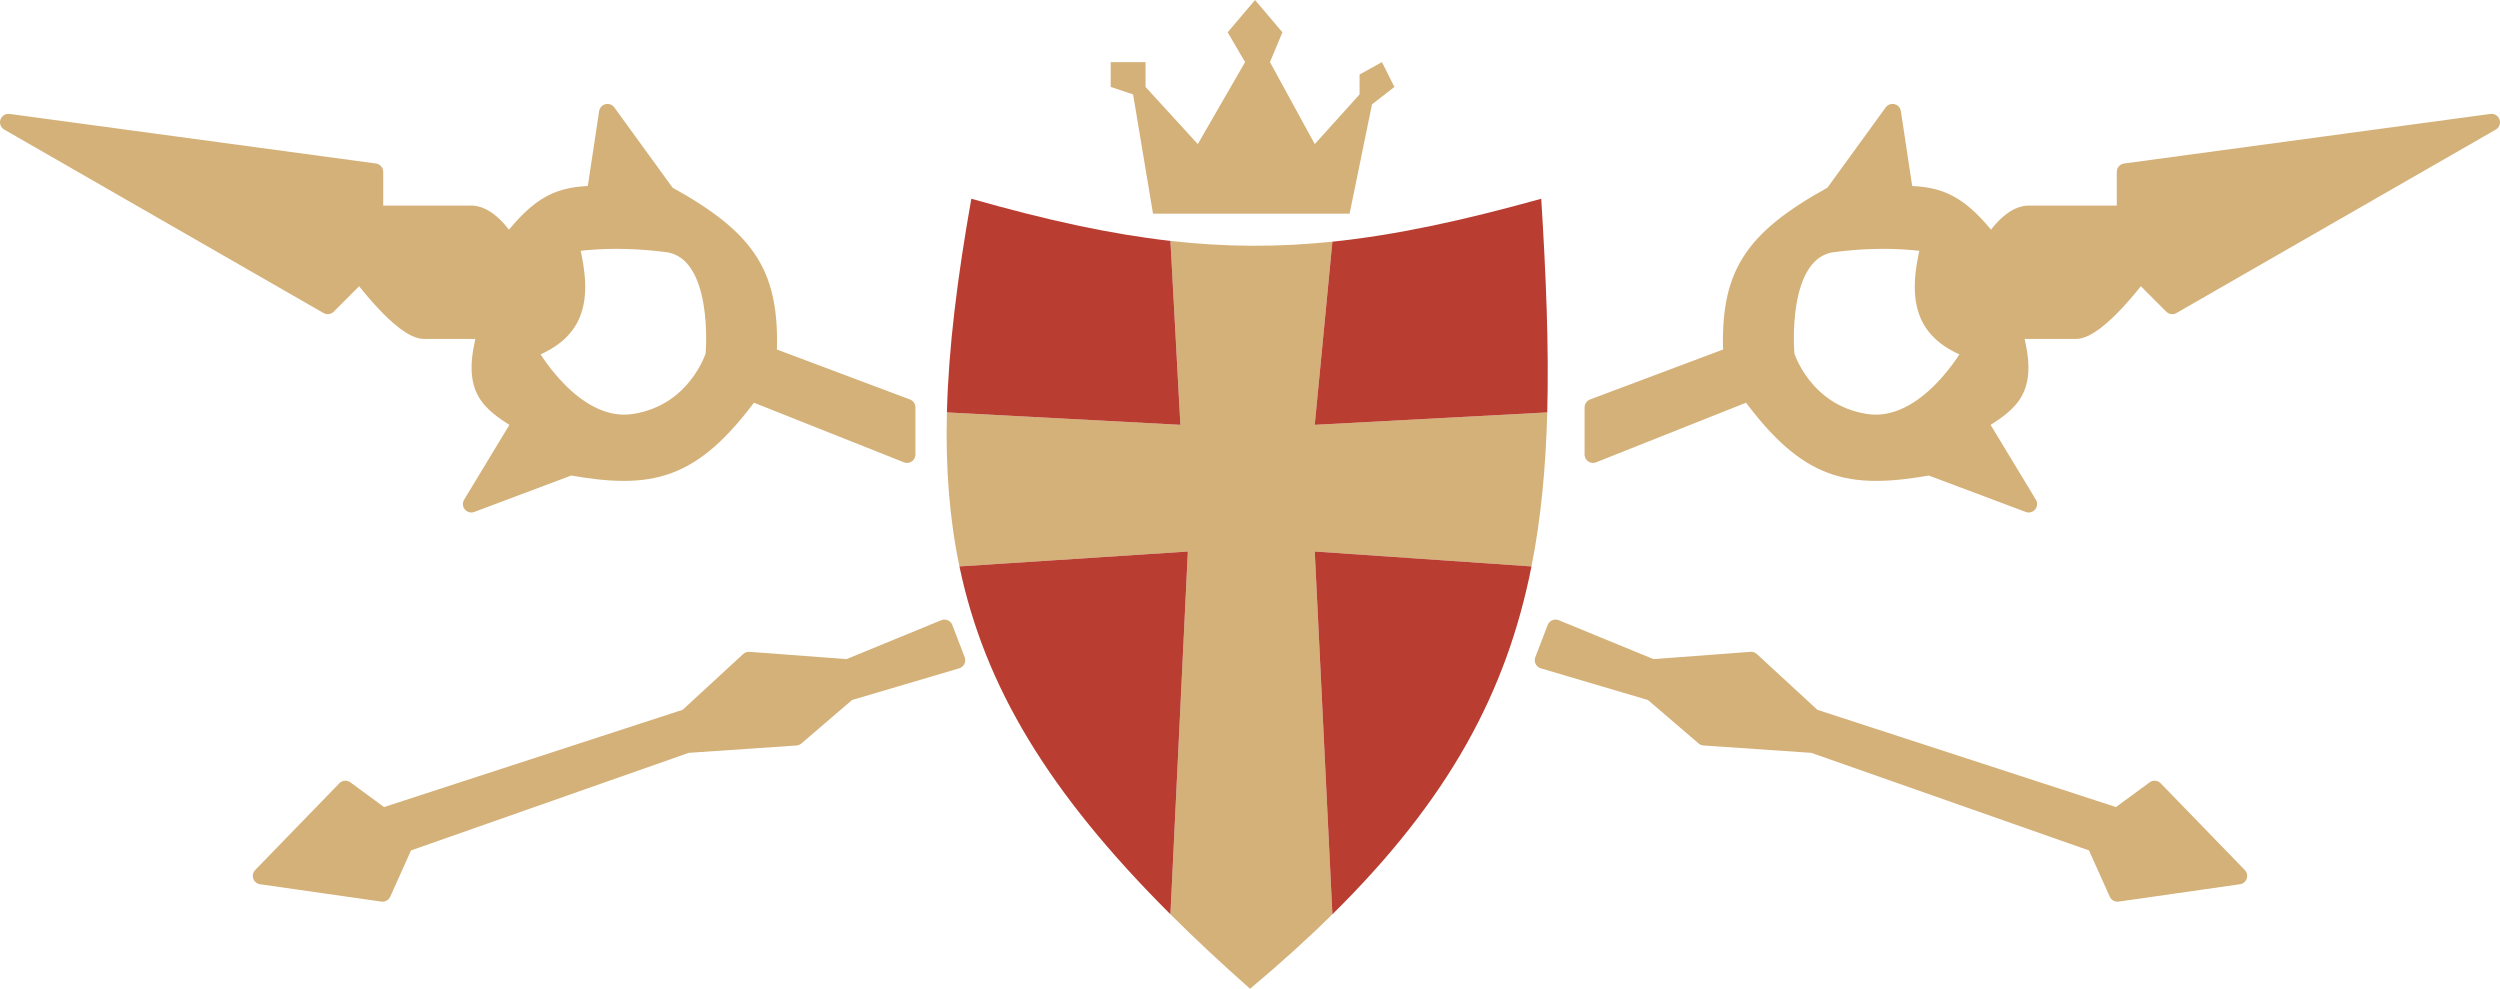
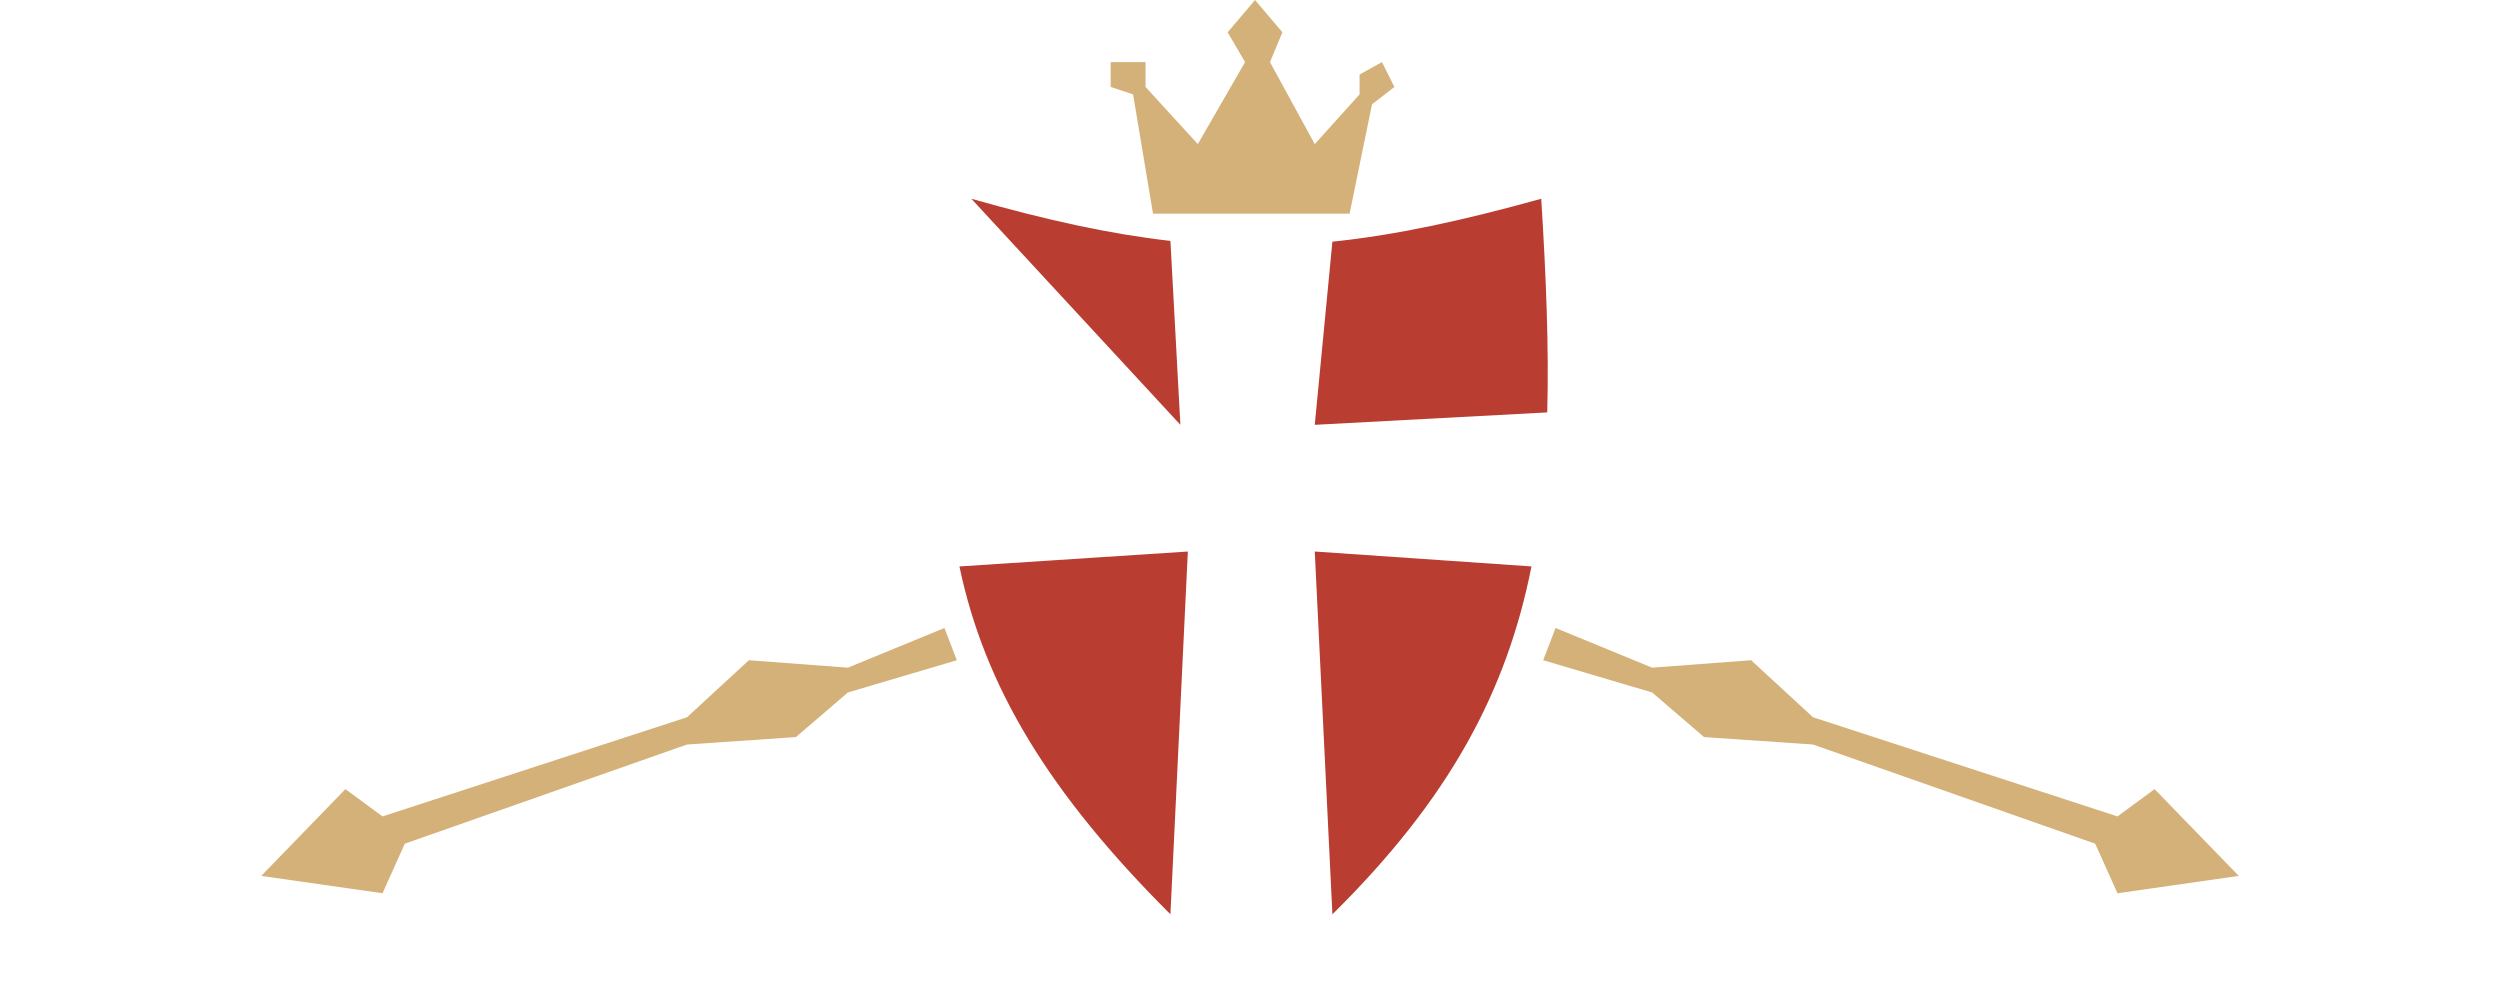
<svg xmlns="http://www.w3.org/2000/svg" width="445" height="176" viewBox="0 0 445 176" fill="none">
-   <path d="M170.78 100.824L211.436 98.171L208.336 162.744C212.647 167.044 217.364 171.45 222.511 176C227.899 171.488 232.77 167.084 237.167 162.744L234.028 98.171L272.605 100.824C274.305 92.252 275.15 83.202 275.41 73.407L234.028 75.618L237.167 43.019C227.416 44.031 218.147 43.992 208.336 42.882L210.107 75.618L168.55 73.407C168.302 83.167 168.974 92.195 170.78 100.824Z" fill="#D4B179" />
  <path d="M205.235 38.03H240.23L244.217 18.573L248.204 15.477L245.989 11.055L242.002 13.266V16.804L234.028 25.648L226.055 11.055L228.27 5.749L223.397 0L218.524 5.749L221.625 11.055L213.208 25.648L203.906 15.477V11.055H197.704V15.477L201.691 16.804L205.235 38.03Z" fill="#D4B179" />
  <path d="M211.436 98.171L170.78 100.824C175.255 122.214 186.693 141.157 208.336 162.744L211.436 98.171Z" fill="#B93D31" />
  <path d="M272.605 100.824L234.028 98.171L237.167 162.744C257.951 142.234 268.177 123.155 272.605 100.824Z" fill="#B93D31" />
  <path d="M274.34 35.377C260.269 39.295 248.399 41.854 237.167 43.019L234.028 75.618L275.41 73.407C275.716 61.9 275.213 49.366 274.34 35.377Z" fill="#B93D31" />
-   <path d="M208.336 42.882C197.614 41.669 186.246 39.177 172.897 35.377C170.406 49.43 168.841 61.925 168.55 73.407L210.107 75.618L208.336 42.882Z" fill="#B93D31" />
+   <path d="M208.336 42.882C197.614 41.669 186.246 39.177 172.897 35.377L210.107 75.618L208.336 42.882Z" fill="#B93D31" />
  <path d="M170.315 117.521L168.112 111.784L150.927 118.844L133.302 117.521L122.287 127.67L68.091 145.321L61.481 140.467L46.5 155.911L68.091 159L72.056 150.175L122.287 132.524L141.674 131.2L150.927 123.257L170.315 117.521Z" fill="#D4B179" />
-   <path fill-rule="evenodd" clip-rule="evenodd" d="M283.554 72.511V80.895L311.314 69.864C321.774 84.147 329.15 85.615 343.479 83.102L361.104 89.721L352.291 75.159L352.385 75.099C358.138 71.447 361.392 69.381 358.46 58.832H369.476C373.441 58.832 380.932 48.682 380.932 48.682L386.66 54.419L443.5 21.765L378.288 30.59V38.092H361.104C357.579 38.092 354.494 43.387 354.494 43.387C348.784 36.018 345.352 34.684 339.073 34.562L336.87 20L326.295 34.562C311.374 42.77 307.703 49.168 308.229 63.244L283.554 72.511ZM350.969 62.362C342.774 59.32 340.741 54.057 343.479 43.387C343.479 43.387 336.429 42.063 326.295 43.387C316.16 44.711 317.923 63.244 317.923 63.244C317.923 63.244 321.007 73.394 332.023 75.159C343.038 76.924 350.969 62.362 350.969 62.362Z" fill="#D4B179" />
-   <path d="M352.291 75.159L361.104 89.721L343.479 83.102C329.15 85.615 321.774 84.147 311.314 69.864L283.554 80.895V72.511L308.229 63.244C307.703 49.168 311.374 42.77 326.295 34.562L336.87 20L339.073 34.562C345.352 34.684 348.784 36.018 354.494 43.387C354.494 43.387 357.579 38.092 361.104 38.092M352.291 75.159L352.385 75.099M352.291 75.159C352.323 75.139 352.354 75.119 352.385 75.099M358.46 58.832C358.46 58.832 365.51 58.832 369.476 58.832M358.46 58.832H369.476M358.46 58.832C361.392 69.381 358.138 71.447 352.385 75.099M369.476 58.832C373.441 58.832 380.932 48.682 380.932 48.682L386.66 54.419L443.5 21.765L378.288 30.59V38.092M378.288 38.092C378.288 38.092 364.629 38.092 361.104 38.092M378.288 38.092H361.104M168.112 111.784L170.315 117.521L150.927 123.257L141.674 131.2L122.287 132.524L72.056 150.175L68.091 159L46.5 155.911L61.481 140.467L68.091 145.321L122.287 127.67L133.302 117.521L150.927 118.844L168.112 111.784ZM343.479 43.387C340.741 54.057 342.774 59.32 350.969 62.362C350.969 62.362 343.038 76.924 332.023 75.159C321.007 73.394 317.923 63.244 317.923 63.244C317.923 63.244 316.16 44.711 326.295 43.387C336.429 42.063 343.479 43.387 343.479 43.387Z" stroke="#D4B179" stroke-width="3" stroke-linecap="round" stroke-linejoin="round" />
  <path d="M274.685 117.521L276.888 111.784L294.073 118.844L311.698 117.521L322.713 127.67L376.91 145.321L383.519 140.467L398.5 155.911L376.91 159L372.944 150.175L322.713 132.524L303.326 131.2L294.073 123.257L274.685 117.521Z" fill="#D4B179" />
-   <path fill-rule="evenodd" clip-rule="evenodd" d="M161.446 72.511V80.895L133.686 69.864C123.226 84.147 115.85 85.615 101.521 83.102L83.896 89.721L92.709 75.159L92.615 75.099C86.862 71.447 83.608 69.381 86.54 58.832H75.524C71.559 58.832 64.068 48.682 64.068 48.682L58.34 54.419L1.5 21.765L66.712 30.59V38.092H83.896C87.421 38.092 90.506 43.387 90.506 43.387C96.216 36.018 99.648 34.684 105.927 34.562L108.13 20L118.705 34.562C133.626 42.77 137.297 49.168 136.771 63.244L161.446 72.511ZM94.031 62.362C102.226 59.32 104.259 54.057 101.521 43.387C101.521 43.387 108.571 42.063 118.705 43.387C128.84 44.711 127.077 63.244 127.077 63.244C127.077 63.244 123.993 73.394 112.977 75.159C101.962 76.924 94.031 62.362 94.031 62.362Z" fill="#D4B179" />
-   <path d="M92.709 75.159L83.896 89.721L101.521 83.102C115.85 85.615 123.226 84.147 133.686 69.864L161.446 80.895V72.511L136.771 63.244C137.297 49.168 133.626 42.77 118.705 34.562L108.13 20L105.927 34.562C99.648 34.684 96.216 36.018 90.506 43.387C90.506 43.387 87.421 38.092 83.896 38.092M92.709 75.159L92.615 75.099M92.709 75.159C92.677 75.139 92.646 75.119 92.615 75.099M86.54 58.832C86.54 58.832 79.49 58.832 75.524 58.832M86.54 58.832H75.524M86.54 58.832C83.608 69.381 86.862 71.447 92.615 75.099M75.524 58.832C71.559 58.832 64.068 48.682 64.068 48.682L58.34 54.419L1.5 21.765L66.712 30.59V38.092M66.712 38.092C66.712 38.092 80.371 38.092 83.896 38.092M66.712 38.092H83.896M276.888 111.784L274.685 117.521L294.073 123.257L303.326 131.2L322.713 132.524L372.944 150.175L376.91 159L398.5 155.911L383.519 140.467L376.91 145.321L322.713 127.67L311.698 117.521L294.073 118.844L276.888 111.784ZM101.521 43.387C104.259 54.057 102.226 59.32 94.031 62.362C94.031 62.362 101.962 76.924 112.977 75.159C123.993 73.394 127.077 63.244 127.077 63.244C127.077 63.244 128.84 44.711 118.705 43.387C108.571 42.063 101.521 43.387 101.521 43.387Z" stroke="#D4B179" stroke-width="3" stroke-linecap="round" stroke-linejoin="round" />
</svg>